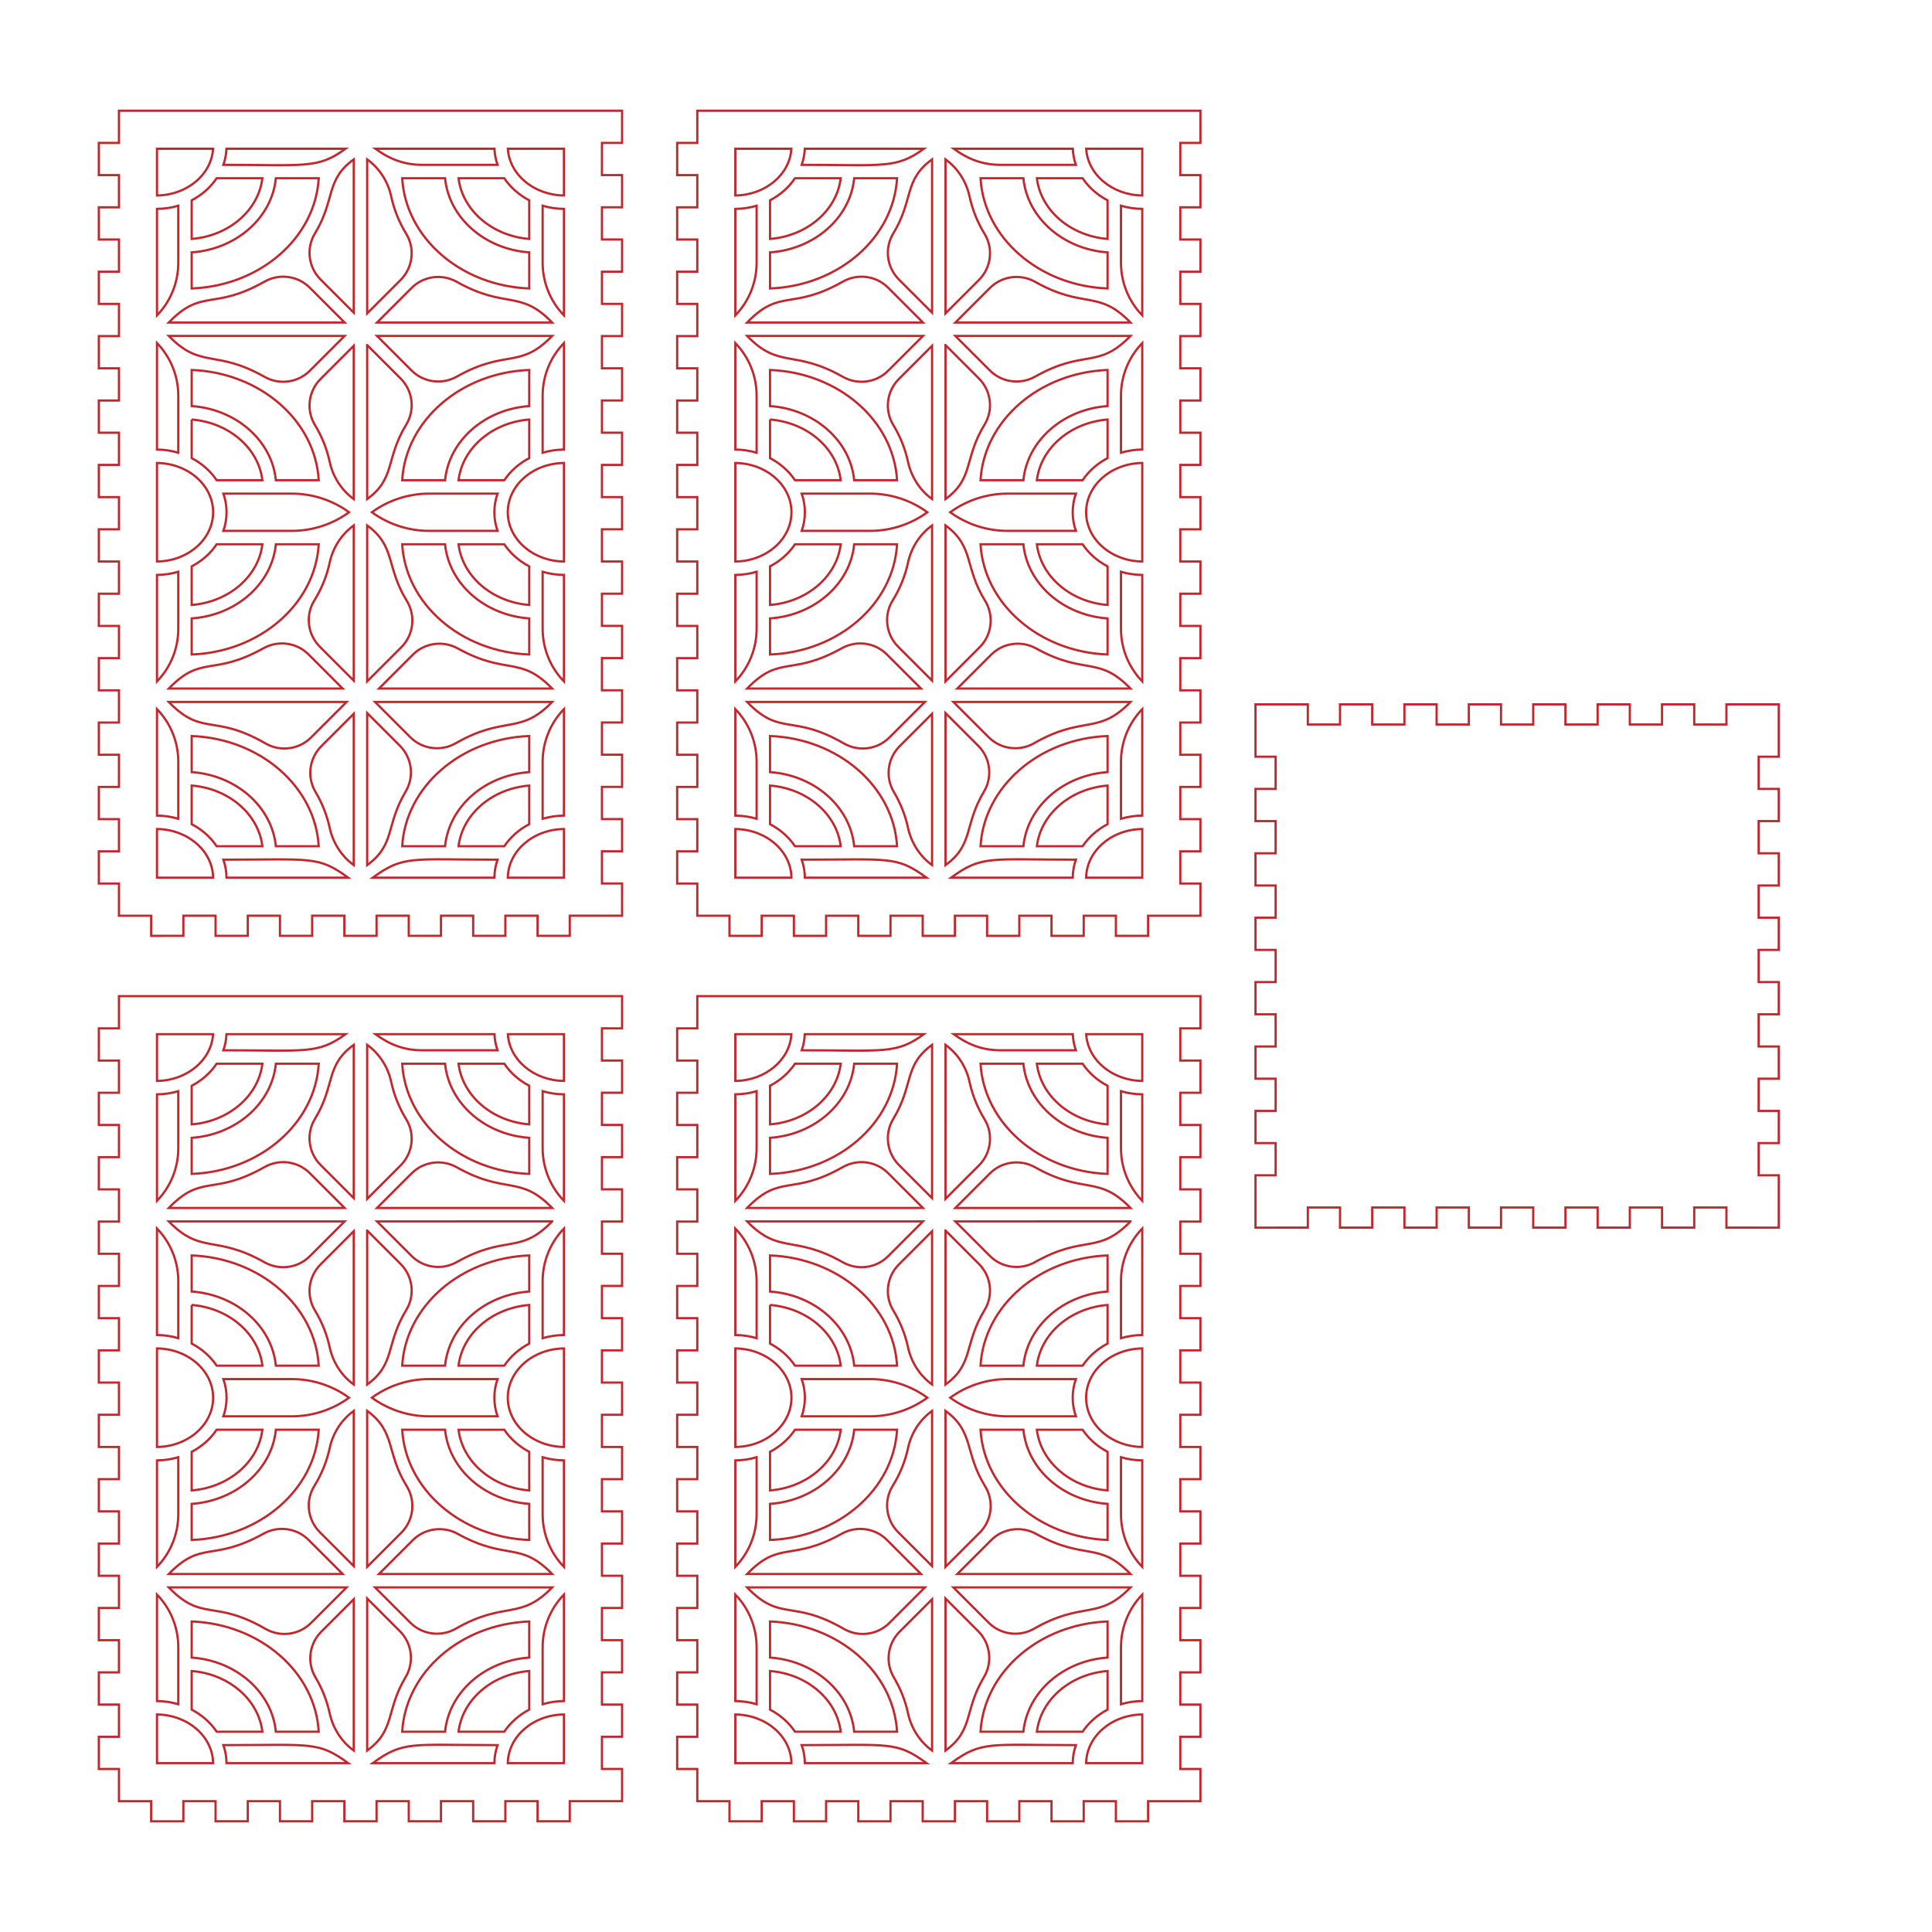
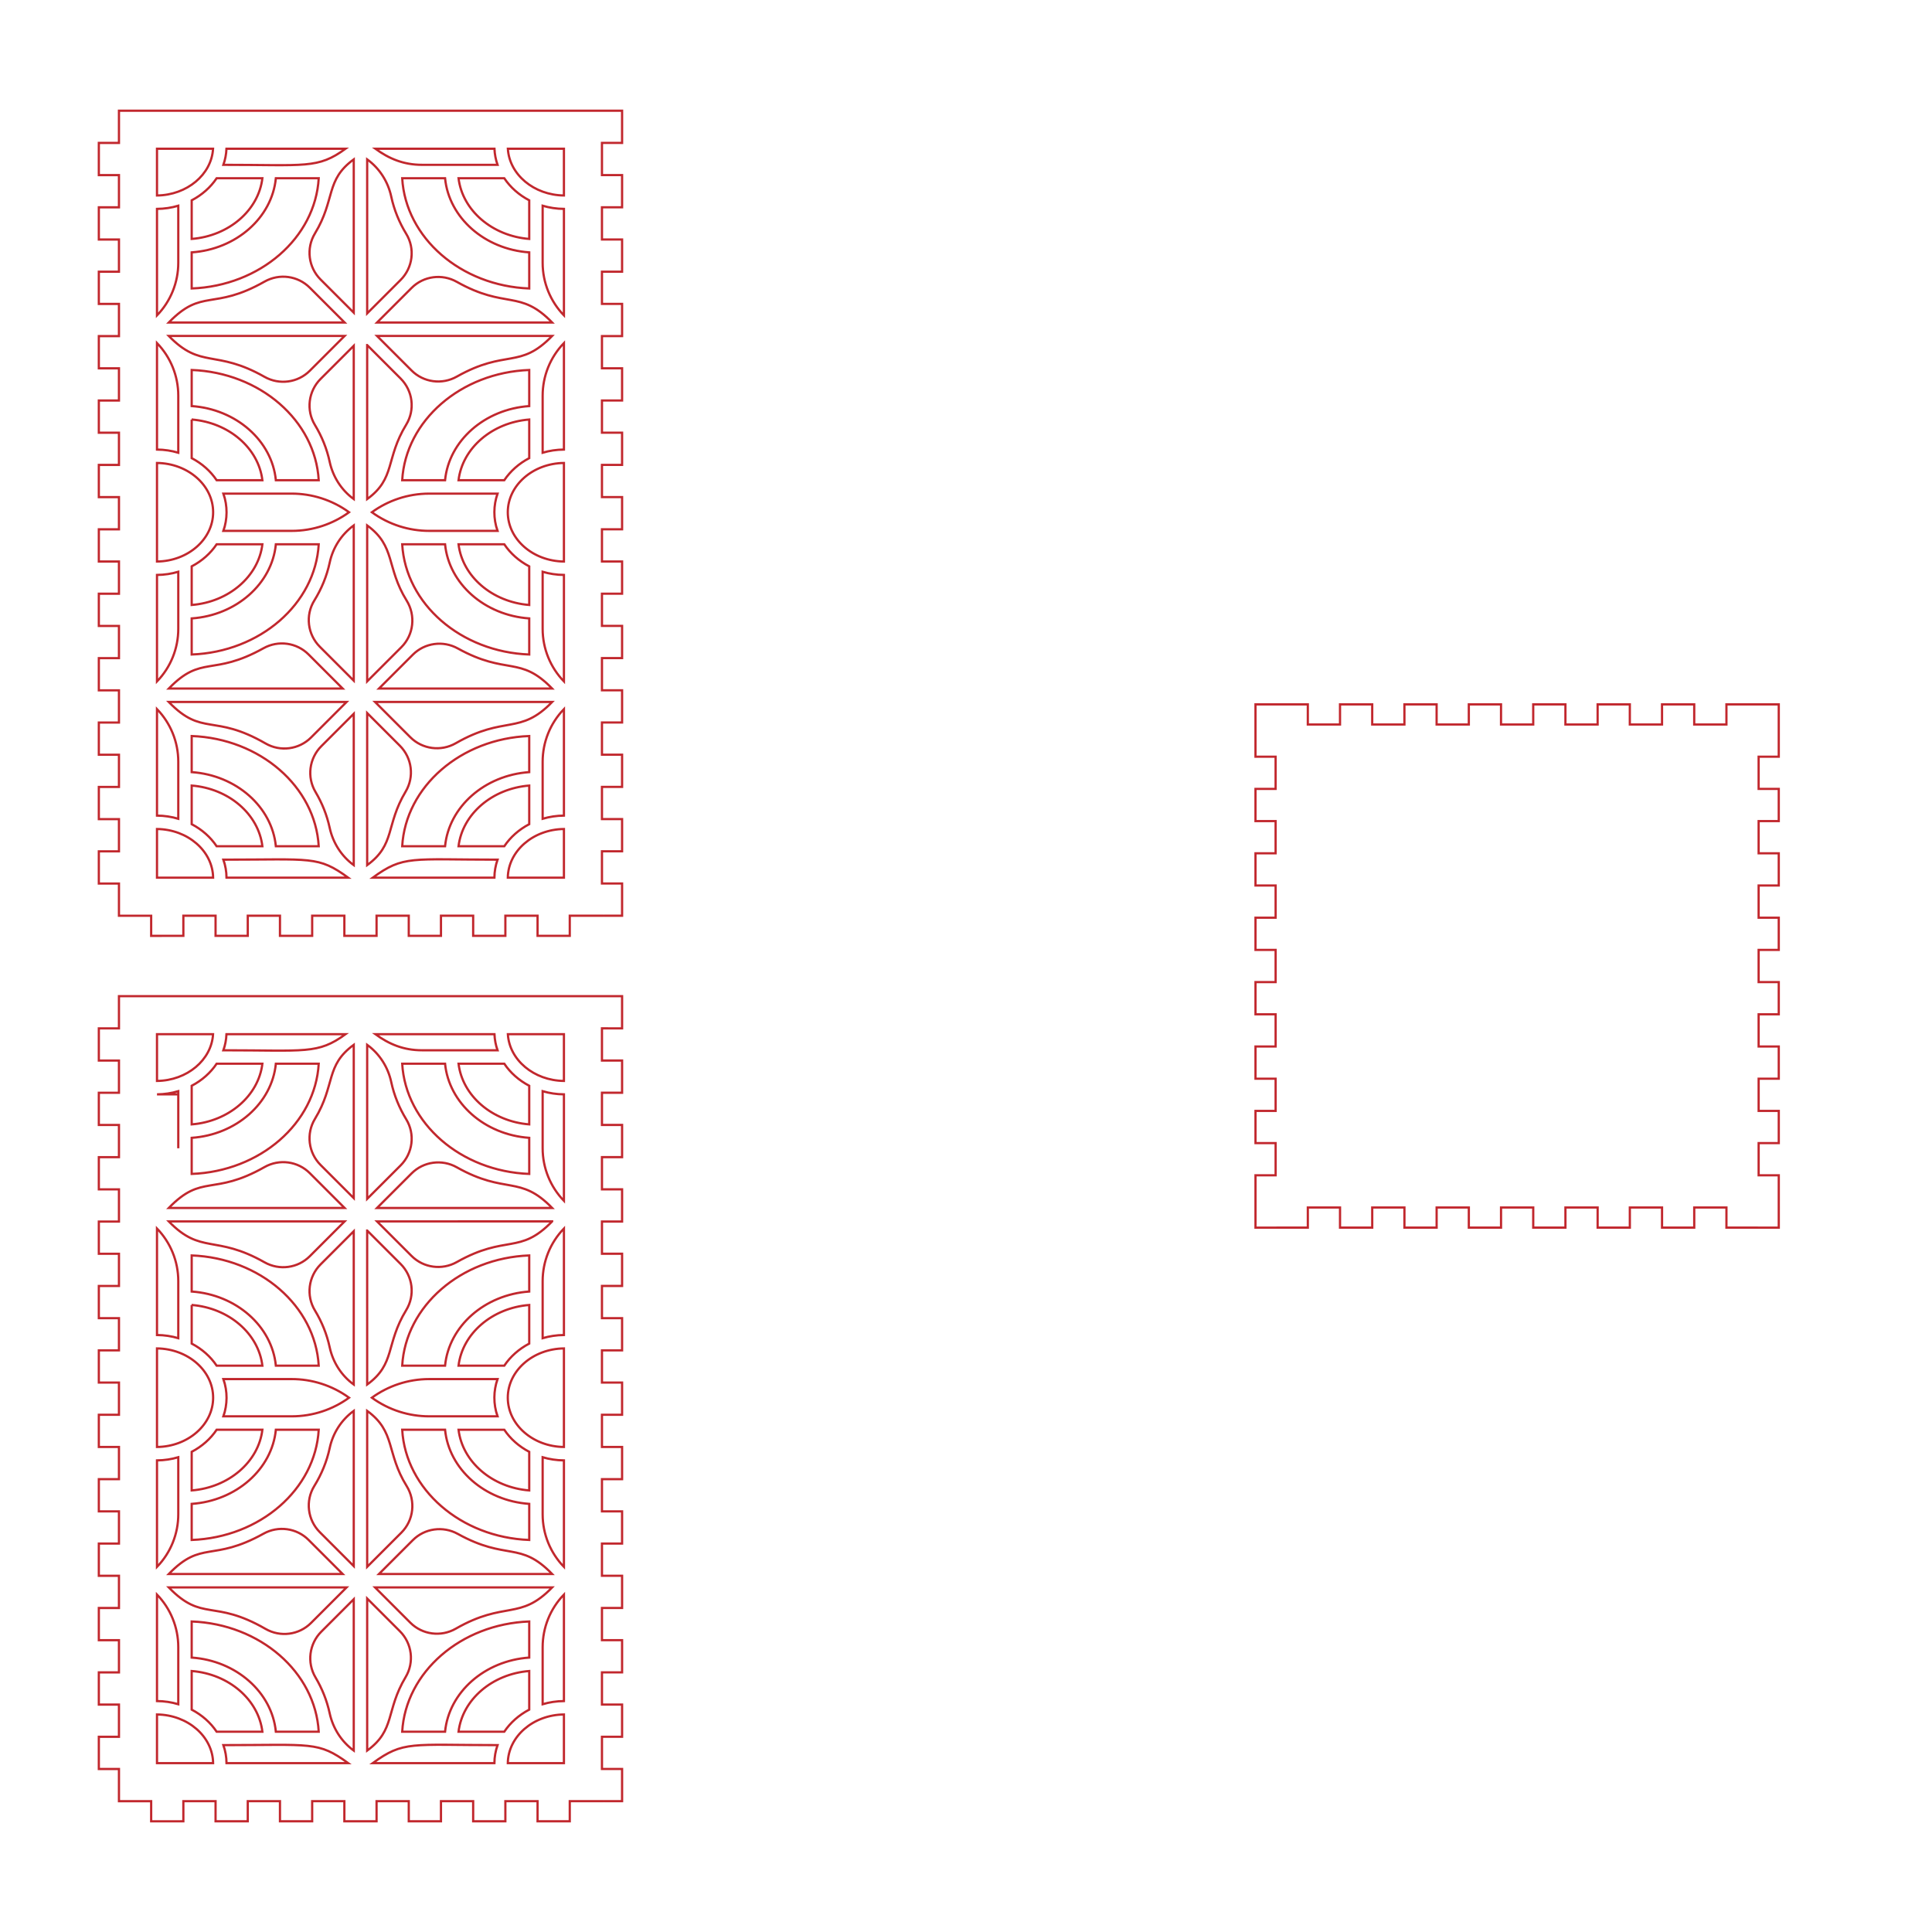
<svg xmlns="http://www.w3.org/2000/svg" version="1.1" id="Слой_1" x="0px" y="0px" viewBox="0 0 864 864" enable-background="new 0 0 864 864" xml:space="preserve">
  <path fill="none" stroke="#C1272D" stroke-miterlimit="10" d="M278.2,63.91v-14.4c-6.652,0-197.839,0-225,0v14.4h-9v14.4h9v14.4h-9  v14.4h9v14.4h-9v14.4h9v14.4h-9v14.4h9v14.4h-9v14.4h9v14.4h-9v14.4h9v14.4h-9v14.4h9v14.4h-9v14.4h9v14.4h-9v14.4h9v14.4h-9v14.4h9  v14.4h-9v14.4h9v14.4h-9v14.4h9v14.4h14.4v9H82v-9h14.4v9h14.4v-9h14.4v9h14.4v-9H154v9h14.4v-9h14.4v9h14.4v-9h14.4v9H226v-9h14.4  v9h14.4v-9c29.077,0,3.016,0,23.4,0v-14.4h-9v-14.4h9v-14.4h-9v-14.4h9v-14.4h-9v-14.4h9v-14.4h-9v-14.4h9v-14.4h-9v-14.4h9v-14.4  h-9v-14.4h9v-14.4h-9v-14.4h9v-14.4h-9v-14.4h9v-14.4h-9v-14.4h9v-14.4h-9v-14.4h9v-14.4h-9v-14.4h9v-14.4h-9v-14.4H278.2z   M252.192,66.518v20.904c-13.438-0.158-24.395-9.373-25.073-20.904H252.192z M203.812,332.381c-6.61,3.787-14.93,2.697-20.316-2.689  l-15.77-15.77h79.209C232.416,328.908,225.902,319.724,203.812,332.381z M236.673,329.154v16.142  c-19.929,1.391-35.896,15.481-37.639,33.153h-19.17C181.417,351.761,206.086,330.324,236.673,329.154z M204.272,126.035  c22.009,12.387,28.164,3.236,42.66,18.199h-78.331l15.453-15.453C189.411,123.425,197.67,122.32,204.272,126.035z M179.864,79.711  h19.17c1.743,17.671,17.71,31.761,37.639,33.152v16.143C206.087,127.836,181.417,106.399,179.864,79.711z M246.926,150.234  c-14.614,15.085-20.411,5.674-42.657,18.195c-6.602,3.716-14.861,2.611-20.218-2.746l-15.45-15.45H246.926z M236.673,165.458V181.6  c-19.929,1.391-35.896,15.481-37.639,33.153h-19.17C181.417,188.064,206.086,166.627,236.673,165.458z M205.061,214.753  c1.739-14.382,15.018-25.812,31.611-27.142v17.269c-4.586,2.4-8.434,5.803-11.158,9.873H205.061z M236.673,253.28v17.269  c-16.593-1.33-29.872-12.76-31.611-27.142h20.453C228.239,247.477,232.086,250.88,236.673,253.28z M191.926,220.753h30.575  c-1.84,5.265-1.935,11.116,0,16.654h-30.575c-8.892,0-17.925-2.733-25.623-8.327C173.496,223.853,182.41,220.753,191.926,220.753z   M199.034,243.407c1.743,17.671,17.71,31.762,37.639,33.153v16.142c-30.586-1.17-55.256-22.606-56.809-49.295H199.034z   M204.726,289.986c22.024,12.172,27.741,3.015,42.196,17.936h-77.447l15.133-15.133  C189.935,287.462,198.133,286.343,204.726,289.986z M242.673,340.624c0-8.647,3.326-17.113,9.52-23.505v47.62  c-3.322,0.032-6.519,0.528-9.52,1.414V340.624z M242.673,281.233v-25.529c3.001,0.887,6.198,1.382,9.52,1.414v47.62  C246.161,298.513,242.673,290.114,242.673,281.233z M227.086,229.08c0-12.055,11.231-21.875,25.106-22.038v44.076  C238.317,250.955,227.086,241.135,227.086,229.08z M242.673,202.456v-25.529c0-8.647,3.326-17.113,9.52-23.505v47.62  C248.871,201.074,245.673,201.569,242.673,202.456z M242.673,117.536V92.008c3.001,0.887,6.198,1.382,9.52,1.414v47.619  C246.162,134.817,242.673,126.418,242.673,117.536z M236.673,89.584v17.268c-16.593-1.33-29.872-12.759-31.611-27.141h20.453  C228.239,83.781,232.086,87.184,236.673,89.584z M221.119,66.518c0.112,2.494,0.584,4.906,1.383,7.193h-33.763  c-8.267,0-14.736-2.732-20.875-7.193H221.119z M164.2,71.272c5.67,4.121,9.362,10.133,10.762,16.645  c1.272,5.915,3.561,11.515,6.699,16.65c4.043,6.614,2.976,15.146-2.505,20.627L164.2,140.151V71.272z M164.2,154.318l14.954,14.954  c5.481,5.481,6.548,14.012,2.505,20.626c-9.344,15.29-4.691,24.013-17.46,33.293V154.318z M164.2,234.969  c12.849,9.338,8.422,18.717,17.647,33.598c4.138,6.676,3.191,15.309-2.363,20.863L164.2,304.713V234.969z M164.2,318.88  l14.625,14.625c5.448,5.448,6.527,13.907,2.57,20.518c-9.004,15.042-4.51,23.646-17.195,32.864V318.88z M118.295,125.942  c6.605-3.742,14.886-2.642,20.254,2.725l15.567,15.567H75.469C90.494,128.725,95.187,139.033,118.295,125.942z M85.727,129.006  v-16.143c19.928-1.391,35.896-15.481,37.639-33.152h19.17C140.983,106.399,116.313,127.836,85.727,129.006z M154.116,150.234  l-15.564,15.564c-5.368,5.368-13.65,6.467-20.255,2.725c-22.022-12.477-28.326-3.323-42.824-18.289H154.116z M99.898,220.753h30.575  c8.892,0,17.925,2.733,25.623,8.327c-7.193,5.227-16.107,8.327-25.623,8.327H99.898C101.738,232.142,101.834,226.291,99.898,220.753  z M123.366,214.753c-1.743-17.672-17.71-31.762-37.639-33.153v-16.142c30.586,1.17,55.256,22.607,56.809,49.295H123.366z   M85.727,187.611c16.593,1.33,29.873,12.76,31.612,27.142H96.886c-2.724-4.07-6.572-7.473-11.158-9.873V187.611z M117.339,243.407  c-1.739,14.382-15.019,25.812-31.611,27.142V253.28c4.586-2.4,8.434-5.803,11.158-9.873H117.339z M123.366,243.407h19.17  c-1.553,26.689-26.222,48.125-56.809,49.295V276.56C105.656,275.169,121.623,261.078,123.366,243.407z M117.84,289.893  c6.596-3.67,14.817-2.556,20.154,2.782l15.247,15.247H75.478C90.308,292.613,94.88,302.668,117.84,289.893z M154.991,313.922  l-15.884,15.884c-5.397,5.397-13.739,6.482-20.352,2.669c-23.342-13.46-28.168-2.943-43.291-18.553H154.991z M85.727,329.154  c30.586,1.17,55.256,22.607,56.809,49.295h-19.17c-1.743-17.672-17.71-31.762-37.639-33.153V329.154z M141.102,354.18  c-3.926-6.609-2.842-15.042,2.594-20.478l14.504-14.504v67.69c-5.511-4.005-9.313-9.971-10.783-16.748  C146.192,364.487,144.039,359.124,141.102,354.18z M143.035,289.231c-5.502-5.502-6.561-14.078-2.465-20.693  c3.234-5.223,5.585-10.931,6.878-16.969c1.398-6.529,5.118-12.505,10.752-16.6v69.427L143.035,289.231z M147.432,206.518  c-1.26-5.844-3.511-11.379-6.595-16.463c-4.011-6.613-2.94-15.118,2.529-20.587l14.833-14.833v68.556  C152.614,219.131,148.862,213.154,147.432,206.518z M143.365,124.998c-5.469-5.469-6.54-13.975-2.529-20.588  c9.267-15.277,4.58-23.847,17.364-33.138v68.561L143.365,124.998z M101.281,66.518h53.255c-12.477,9.067-17.775,7.193-54.638,7.193  C100.697,71.424,101.17,69.012,101.281,66.518z M117.339,79.711c-1.739,14.382-15.019,25.811-31.611,27.141V89.584  c4.586-2.4,8.434-5.803,11.158-9.873H117.339z M70.208,66.518H95.28c-0.678,11.531-11.635,20.746-25.072,20.904V66.518z   M70.208,93.422c3.321-0.033,6.519-0.528,9.519-1.414v25.528c0,8.682-3.35,17.138-9.519,23.505V93.422z M70.208,153.422  c6.029,6.223,9.519,14.622,9.519,23.505v25.529c-3.001-0.886-6.198-1.381-9.519-1.414V153.422z M70.208,207.042  c13.875,0.163,25.106,9.983,25.106,22.038c0,12.055-11.231,21.875-25.106,22.038V207.042z M70.208,257.118  c3.321-0.032,6.519-0.528,9.519-1.414v25.529c0,8.666-3.339,17.126-9.519,23.505V257.118z M70.208,317.119  c6.029,6.223,9.519,14.622,9.519,23.505v25.529c-3.001-0.886-6.198-1.381-9.519-1.414V317.119z M70.208,392.502v-21.764  c13.769,0.162,24.928,9.835,25.098,21.764H70.208z M85.727,368.576v-17.269c16.593,1.33,29.873,12.76,31.612,27.142H96.886  C94.161,374.379,90.314,370.976,85.727,368.576z M101.306,392.502c-0.03-2.8-0.517-5.505-1.408-8.053  c39.634,0,42.285-1.784,55.822,8.053H101.306z M166.68,392.502c13.848-10.064,17.023-8.053,55.821-8.053  c-0.891,2.549-1.377,5.253-1.408,8.053H166.68z M225.514,378.449h-20.453c1.739-14.382,15.018-25.812,31.611-27.142v17.269  C232.086,370.976,228.239,374.379,225.514,378.449z M227.094,392.502c0.169-11.929,11.329-21.603,25.098-21.764v21.764H227.094z" />
-   <path fill="none" stroke="#C1272D" stroke-miterlimit="10" d="M278.2,459.89v-14.4c-6.652,0-197.839,0-225,0v14.4h-9v14.4h9v14.4h-9  v14.4h9v14.4h-9v14.4h9v14.4h-9v14.4h9v14.4h-9v14.4h9v14.4h-9v14.4h9v14.4h-9v14.4h9v14.4h-9v14.4h9v14.4h-9v14.4h9v14.4h-9v14.4h9  v14.4h-9v14.4h9v14.4h-9v14.4h9v14.4h14.4v9H82v-9h14.4v9h14.4v-9h14.4v9h14.4v-9H154v9h14.4v-9h14.4v9h14.4v-9h14.4v9H226v-9h14.4  v9h14.4v-9c29.077,0,3.016,0,23.4,0v-14.4h-9v-14.4h9v-14.4h-9v-14.4h9v-14.4h-9v-14.4h9v-14.4h-9v-14.4h9v-14.4h-9v-14.4h9v-14.4  h-9v-14.4h9v-14.4h-9v-14.4h9v-14.4h-9v-14.4h9v-14.4h-9v-14.4h9v-14.4h-9v-14.4h9v-14.4h-9v-14.4h9v-14.4h-9v-14.4H278.2z   M252.192,462.498v20.904c-13.438-0.158-24.395-9.373-25.073-20.904H252.192z M203.812,728.361  c-6.61,3.787-14.93,2.697-20.316-2.689l-15.77-15.77h79.209C232.416,724.888,225.902,715.704,203.812,728.361z M236.673,725.134  v16.142c-19.929,1.391-35.896,15.481-37.639,33.153h-19.17C181.417,747.741,206.086,726.304,236.673,725.134z M204.272,522.016  c22.009,12.387,28.164,3.236,42.66,18.199h-78.331l15.453-15.453C189.411,519.405,197.67,518.3,204.272,522.016z M179.864,475.691  h19.17c1.743,17.671,17.71,31.761,37.639,33.152v16.143C206.087,523.816,181.417,502.379,179.864,475.691z M246.926,546.214  c-14.614,15.085-20.411,5.674-42.657,18.195c-6.602,3.716-14.861,2.611-20.218-2.746l-15.45-15.45H246.926z M236.673,561.438v16.142  c-19.929,1.391-35.896,15.481-37.639,33.153h-19.17C181.417,584.044,206.086,562.607,236.673,561.438z M205.061,610.733  c1.739-14.382,15.018-25.812,31.611-27.142v17.269c-4.586,2.4-8.434,5.803-11.158,9.873H205.061z M236.673,649.261v17.269  c-16.593-1.33-29.872-12.76-31.611-27.142h20.453C228.239,643.458,232.086,646.86,236.673,649.261z M191.926,616.733h30.575  c-1.84,5.265-1.935,11.116,0,16.654h-30.575c-8.892,0-17.925-2.733-25.623-8.327C173.496,619.833,182.41,616.733,191.926,616.733z   M199.034,639.387c1.743,17.671,17.71,31.762,37.639,33.153v16.142c-30.586-1.17-55.256-22.606-56.809-49.295H199.034z   M204.726,685.966c22.024,12.172,27.741,3.015,42.196,17.936h-77.447l15.133-15.133  C189.935,683.443,198.133,682.323,204.726,685.966z M242.673,736.604c0-8.647,3.326-17.113,9.52-23.505v47.62  c-3.322,0.032-6.519,0.528-9.52,1.414V736.604z M242.673,677.213v-25.529c3.001,0.887,6.198,1.382,9.52,1.414v47.62  C246.161,694.493,242.673,686.094,242.673,677.213z M227.086,625.06c0-12.055,11.231-21.875,25.106-22.038v44.076  C238.317,646.935,227.086,637.115,227.086,625.06z M242.673,598.436v-25.529c0-8.647,3.326-17.113,9.52-23.505v47.62  C248.871,597.055,245.673,597.55,242.673,598.436z M242.673,513.516v-25.528c3.001,0.887,6.198,1.382,9.52,1.414v47.619  C246.162,530.797,242.673,522.398,242.673,513.516z M236.673,485.564v17.268c-16.593-1.33-29.872-12.759-31.611-27.141h20.453  C228.239,479.761,232.086,483.164,236.673,485.564z M221.119,462.498c0.112,2.494,0.584,4.906,1.383,7.193h-33.763  c-8.267,0-14.736-2.732-20.875-7.193H221.119z M164.2,467.253c5.67,4.121,9.362,10.133,10.762,16.645  c1.272,5.915,3.561,11.515,6.699,16.65c4.043,6.614,2.976,15.146-2.505,20.627L164.2,536.131V467.253z M164.2,550.298l14.954,14.954  c5.481,5.481,6.548,14.012,2.505,20.626c-9.344,15.29-4.691,24.013-17.46,33.293V550.298z M164.2,630.949  c12.849,9.338,8.422,18.717,17.647,33.598c4.138,6.676,3.191,15.309-2.363,20.863L164.2,700.693V630.949z M164.2,714.86  l14.625,14.625c5.448,5.448,6.527,13.907,2.57,20.518c-9.004,15.042-4.51,23.646-17.195,32.864V714.86z M118.295,521.922  c6.605-3.742,14.886-2.642,20.254,2.725l15.567,15.567H75.469C90.494,524.705,95.187,535.013,118.295,521.922z M85.727,524.986  v-16.143c19.928-1.391,35.896-15.481,37.639-33.152h19.17C140.983,502.379,116.313,523.816,85.727,524.986z M154.116,546.214  l-15.564,15.564c-5.368,5.368-13.65,6.467-20.255,2.725c-22.022-12.477-28.326-3.323-42.824-18.289H154.116z M99.898,616.733h30.575  c8.892,0,17.925,2.733,25.623,8.327c-7.193,5.227-16.107,8.327-25.623,8.327H99.898C101.738,628.122,101.834,622.272,99.898,616.733  z M123.366,610.733c-1.743-17.672-17.71-31.762-37.639-33.153v-16.142c30.586,1.17,55.256,22.607,56.809,49.295H123.366z   M85.727,583.591c16.593,1.33,29.873,12.76,31.612,27.142H96.886c-2.724-4.07-6.572-7.473-11.158-9.873V583.591z M117.339,639.387  c-1.739,14.382-15.019,25.812-31.611,27.142v-17.269c4.586-2.4,8.434-5.803,11.158-9.873H117.339z M123.366,639.387h19.17  c-1.553,26.689-26.222,48.125-56.809,49.295V672.54C105.656,671.149,121.623,657.059,123.366,639.387z M117.84,685.873  c6.596-3.67,14.817-2.556,20.154,2.782l15.247,15.247H75.478C90.308,688.594,94.88,698.648,117.84,685.873z M154.991,709.902  l-15.884,15.884c-5.397,5.397-13.739,6.482-20.352,2.669c-23.342-13.46-28.168-2.943-43.291-18.553H154.991z M85.727,725.134  c30.586,1.17,55.256,22.607,56.809,49.295h-19.17c-1.743-17.672-17.71-31.762-37.639-33.153V725.134z M141.102,750.16  c-3.926-6.609-2.842-15.042,2.594-20.478l14.504-14.504v67.69c-5.511-4.005-9.313-9.971-10.783-16.748  C146.192,760.468,144.039,755.104,141.102,750.16z M143.035,685.211c-5.502-5.502-6.561-14.078-2.465-20.693  c3.234-5.223,5.585-10.931,6.878-16.969c1.398-6.529,5.118-12.505,10.752-16.6v69.427L143.035,685.211z M147.432,602.499  c-1.26-5.844-3.511-11.379-6.595-16.463c-4.011-6.613-2.94-15.118,2.529-20.587l14.833-14.833v68.556  C152.614,615.112,148.862,609.134,147.432,602.499z M143.365,520.978c-5.469-5.469-6.54-13.975-2.529-20.588  c9.267-15.277,4.58-23.847,17.364-33.138v68.561L143.365,520.978z M101.281,462.498h53.255c-12.477,9.067-17.775,7.193-54.638,7.193  C100.697,467.405,101.17,464.992,101.281,462.498z M117.339,475.691c-1.739,14.382-15.019,25.811-31.611,27.141v-17.268  c4.586-2.4,8.434-5.803,11.158-9.873H117.339z M70.208,462.498H95.28c-0.678,11.531-11.635,20.746-25.072,20.904V462.498z   M70.208,489.402c3.321-0.033,6.519-0.528,9.519-1.414v25.528c0,8.682-3.35,17.138-9.519,23.505V489.402z M70.208,549.403  c6.029,6.223,9.519,14.622,9.519,23.505v25.529c-3.001-0.886-6.198-1.381-9.519-1.414V549.403z M70.208,603.022  c13.875,0.163,25.106,9.983,25.106,22.038c0,12.055-11.231,21.875-25.106,22.038V603.022z M70.208,653.098  c3.321-0.032,6.519-0.528,9.519-1.414v25.529c0,8.666-3.339,17.126-9.519,23.505V653.098z M70.208,713.099  c6.029,6.223,9.519,14.622,9.519,23.505v25.529c-3.001-0.886-6.198-1.381-9.519-1.414V713.099z M70.208,788.482v-21.764  c13.769,0.162,24.928,9.835,25.098,21.764H70.208z M85.727,764.556v-17.269c16.593,1.33,29.873,12.76,31.612,27.142H96.886  C94.161,770.359,90.314,766.956,85.727,764.556z M101.306,788.482c-0.03-2.8-0.517-5.505-1.408-8.053  c39.634,0,42.285-1.784,55.822,8.053H101.306z M166.68,788.482c13.848-10.064,17.023-8.053,55.821-8.053  c-0.891,2.549-1.377,5.253-1.408,8.053H166.68z M225.514,774.429h-20.453c1.739-14.382,15.018-25.812,31.611-27.142v17.269  C232.086,766.956,228.239,770.359,225.514,774.429z M227.094,788.482c0.169-11.929,11.329-21.603,25.098-21.764v21.764H227.094z" />
-   <path fill="none" stroke="#C1272D" stroke-miterlimit="10" d="M536.833,63.91v-14.4c-6.652,0-197.839,0-225,0v14.4h-9v14.4h9v14.4  h-9v14.4h9v14.4h-9v14.4h9v14.4h-9v14.4h9v14.4h-9v14.4h9v14.4h-9v14.4h9v14.4h-9v14.4h9v14.4h-9v14.4h9v14.4h-9v14.4h9v14.4h-9  v14.4h9v14.4h-9v14.4h9v14.4h-9v14.4h9v14.4h14.4v9h14.4v-9h14.4v9h14.4v-9h14.4v9h14.4v-9h14.4v9h14.4v-9h14.4v9h14.4v-9h14.4v9  h14.4v-9h14.4v9h14.4v-9c29.077,0,3.016,0,23.4,0v-14.4h-9v-14.4h9v-14.4h-9v-14.4h9v-14.4h-9v-14.4h9v-14.4h-9v-14.4h9v-14.4h-9  v-14.4h9v-14.4h-9v-14.4h9v-14.4h-9v-14.4h9v-14.4h-9v-14.4h9v-14.4h-9v-14.4h9v-14.4h-9v-14.4h9v-14.4h-9v-14.4h9v-14.4h-9v-14.4  H536.833z M510.826,66.518v20.904c-13.438-0.158-24.395-9.373-25.073-20.904H510.826z M462.445,332.381  c-6.61,3.787-14.93,2.697-20.316-2.689l-15.77-15.77h79.209C491.05,328.908,484.535,319.724,462.445,332.381z M495.306,329.154  v16.142c-19.929,1.391-35.896,15.481-37.639,33.153h-19.17C440.05,351.761,464.72,330.324,495.306,329.154z M462.905,126.035  c22.009,12.387,28.164,3.236,42.66,18.199h-78.331l15.453-15.453C448.044,123.425,456.303,122.32,462.905,126.035z M438.497,79.711  h19.17c1.743,17.671,17.71,31.761,37.639,33.152v16.143C464.72,127.836,440.051,106.399,438.497,79.711z M505.559,150.234  c-14.614,15.085-20.411,5.674-42.657,18.195c-6.602,3.716-14.861,2.611-20.218-2.746l-15.45-15.45H505.559z M495.306,165.458V181.6  c-19.929,1.391-35.896,15.481-37.639,33.153h-19.17C440.05,188.064,464.72,166.627,495.306,165.458z M463.694,214.753  c1.739-14.382,15.018-25.812,31.611-27.142v17.269c-4.586,2.4-8.434,5.803-11.158,9.873H463.694z M495.306,253.28v17.269  c-16.593-1.33-29.872-12.76-31.611-27.142h20.453C486.872,247.477,490.72,250.88,495.306,253.28z M450.56,220.753h30.575  c-1.84,5.265-1.935,11.116,0,16.654H450.56c-8.892,0-17.925-2.733-25.623-8.327C432.129,223.853,441.044,220.753,450.56,220.753z   M457.667,243.407c1.743,17.671,17.71,31.762,37.639,33.153v16.142c-30.586-1.17-55.256-22.606-56.809-49.295H457.667z   M463.359,289.986c22.024,12.172,27.741,3.015,42.196,17.936h-77.447l15.133-15.133  C448.569,287.462,456.766,286.343,463.359,289.986z M501.306,340.624c0-8.647,3.326-17.113,9.52-23.505v47.62  c-3.322,0.032-6.519,0.528-9.52,1.414V340.624z M501.306,281.233v-25.529c3.001,0.887,6.198,1.382,9.52,1.414v47.62  C504.795,298.513,501.306,290.114,501.306,281.233z M485.72,229.08c0-12.055,11.231-21.875,25.106-22.038v44.076  C496.95,250.955,485.72,241.135,485.72,229.08z M501.306,202.456v-25.529c0-8.647,3.326-17.113,9.52-23.505v47.62  C507.504,201.074,504.307,201.569,501.306,202.456z M501.306,117.536V92.008c3.001,0.887,6.198,1.382,9.52,1.414v47.619  C504.795,134.817,501.306,126.418,501.306,117.536z M495.306,89.584v17.268c-16.593-1.33-29.872-12.759-31.611-27.141h20.453  C486.872,83.781,490.72,87.184,495.306,89.584z M479.752,66.518c0.112,2.494,0.584,4.906,1.383,7.193h-33.763  c-8.267,0-14.736-2.732-20.875-7.193H479.752z M422.833,71.272c5.67,4.121,9.362,10.133,10.762,16.645  c1.272,5.915,3.561,11.515,6.699,16.65c4.043,6.614,2.976,15.146-2.505,20.627l-14.956,14.956V71.272z M422.833,154.318  l14.954,14.954c5.481,5.481,6.548,14.012,2.505,20.626c-9.344,15.29-4.691,24.013-17.46,33.293V154.318z M422.833,234.969  c12.849,9.338,8.422,18.717,17.647,33.598c4.138,6.676,3.191,15.309-2.363,20.863l-15.284,15.284V234.969z M422.833,318.88  l14.625,14.625c5.448,5.448,6.527,13.907,2.57,20.518c-9.004,15.042-4.51,23.646-17.195,32.864V318.88z M376.929,125.942  c6.605-3.742,14.886-2.642,20.254,2.725l15.567,15.567h-78.648C349.128,128.725,353.821,139.033,376.929,125.942z M344.361,129.006  v-16.143c19.928-1.391,35.896-15.481,37.639-33.152h19.17C399.616,106.399,374.947,127.836,344.361,129.006z M412.75,150.234  l-15.564,15.564c-5.368,5.368-13.65,6.467-20.255,2.725c-22.022-12.477-28.326-3.323-42.824-18.289H412.75z M358.532,220.753h30.575  c8.892,0,17.925,2.733,25.623,8.327c-7.193,5.227-16.107,8.327-25.623,8.327h-30.575  C360.371,232.142,360.467,226.291,358.532,220.753z M382,214.753c-1.743-17.672-17.71-31.762-37.639-33.153v-16.142  c30.586,1.17,55.256,22.607,56.809,49.295H382z M344.361,187.611c16.593,1.33,29.873,12.76,31.612,27.142h-20.453  c-2.724-4.07-6.572-7.473-11.158-9.873V187.611z M375.972,243.407c-1.739,14.382-15.019,25.812-31.611,27.142V253.28  c4.586-2.4,8.434-5.803,11.158-9.873H375.972z M382,243.407h19.17c-1.553,26.689-26.222,48.125-56.809,49.295V276.56  C364.289,275.169,380.256,261.078,382,243.407z M376.474,289.893c6.596-3.67,14.817-2.556,20.154,2.782l15.247,15.247h-77.764  C348.941,292.613,353.513,302.668,376.474,289.893z M413.625,313.922l-15.884,15.884c-5.397,5.397-13.739,6.482-20.352,2.669  c-23.342-13.46-28.168-2.943-43.291-18.553H413.625z M344.361,329.154c30.586,1.17,55.256,22.607,56.809,49.295H382  c-1.743-17.672-17.71-31.762-37.639-33.153V329.154z M399.735,354.18c-3.926-6.609-2.842-15.042,2.594-20.478l14.504-14.504v67.69  c-5.511-4.005-9.313-9.971-10.783-16.748C404.825,364.487,402.672,359.124,399.735,354.18z M401.668,289.231  c-5.502-5.502-6.561-14.078-2.465-20.693c3.234-5.223,5.585-10.931,6.878-16.969c1.398-6.529,5.118-12.505,10.752-16.6v69.427  L401.668,289.231z M406.066,206.518c-1.26-5.844-3.511-11.379-6.595-16.463c-4.011-6.613-2.94-15.118,2.529-20.587l14.833-14.833  v68.556C411.247,219.131,407.496,213.154,406.066,206.518z M401.998,124.998c-5.469-5.469-6.54-13.975-2.529-20.588  c9.267-15.277,4.58-23.847,17.364-33.138v68.561L401.998,124.998z M359.915,66.518h53.255c-12.477,9.067-17.775,7.193-54.638,7.193  C359.331,71.424,359.803,69.012,359.915,66.518z M375.972,79.711c-1.739,14.382-15.019,25.811-31.611,27.141V89.584  c4.586-2.4,8.434-5.803,11.158-9.873H375.972z M328.841,66.518h25.072c-0.678,11.531-11.635,20.746-25.072,20.904V66.518z   M328.841,93.422c3.321-0.033,6.519-0.528,9.519-1.414v25.528c0,8.682-3.35,17.138-9.519,23.505V93.422z M328.841,153.422  c6.029,6.223,9.519,14.622,9.519,23.505v25.529c-3.001-0.886-6.198-1.381-9.519-1.414V153.422z M328.841,207.042  c13.875,0.163,25.106,9.983,25.106,22.038c0,12.055-11.231,21.875-25.106,22.038V207.042z M328.841,257.118  c3.321-0.032,6.519-0.528,9.519-1.414v25.529c0,8.666-3.339,17.126-9.519,23.505V257.118z M328.841,317.119  c6.029,6.223,9.519,14.622,9.519,23.505v25.529c-3.001-0.886-6.198-1.381-9.519-1.414V317.119z M328.841,392.502v-21.764  c13.769,0.162,24.928,9.835,25.098,21.764H328.841z M344.361,368.576v-17.269c16.593,1.33,29.873,12.76,31.612,27.142h-20.453  C352.795,374.379,348.947,370.976,344.361,368.576z M359.939,392.502c-0.03-2.8-0.517-5.505-1.408-8.053  c39.634,0,42.285-1.784,55.822,8.053H359.939z M425.314,392.502c13.848-10.064,17.023-8.053,55.821-8.053  c-0.891,2.549-1.377,5.253-1.408,8.053H425.314z M484.148,378.449h-20.453c1.739-14.382,15.018-25.812,31.611-27.142v17.269  C490.72,370.976,486.872,374.379,484.148,378.449z M485.728,392.502c0.169-11.929,11.329-21.603,25.098-21.764v21.764H485.728z" />
-   <path fill="none" stroke="#C1272D" stroke-miterlimit="10" d="M536.833,459.89v-14.4c-6.652,0-197.839,0-225,0v14.4h-9v14.4h9v14.4  h-9v14.4h9v14.4h-9v14.4h9v14.4h-9v14.4h9v14.4h-9v14.4h9v14.4h-9v14.4h9v14.4h-9v14.4h9v14.4h-9v14.4h9v14.4h-9v14.4h9v14.4h-9  v14.4h9v14.4h-9v14.4h9v14.4h-9v14.4h9v14.4h14.4v9h14.4v-9h14.4v9h14.4v-9h14.4v9h14.4v-9h14.4v9h14.4v-9h14.4v9h14.4v-9h14.4v9  h14.4v-9h14.4v9h14.4v-9c29.077,0,3.016,0,23.4,0v-14.4h-9v-14.4h9v-14.4h-9v-14.4h9v-14.4h-9v-14.4h9v-14.4h-9v-14.4h9v-14.4h-9  v-14.4h9v-14.4h-9v-14.4h9v-14.4h-9v-14.4h9v-14.4h-9v-14.4h9v-14.4h-9v-14.4h9v-14.4h-9v-14.4h9v-14.4h-9v-14.4h9v-14.4h-9v-14.4  H536.833z M510.826,462.498v20.904c-13.438-0.158-24.395-9.373-25.073-20.904H510.826z M462.445,728.361  c-6.61,3.787-14.93,2.697-20.316-2.689l-15.77-15.77h79.209C491.05,724.888,484.535,715.704,462.445,728.361z M495.306,725.134  v16.142c-19.929,1.391-35.896,15.481-37.639,33.153h-19.17C440.05,747.741,464.72,726.304,495.306,725.134z M462.905,522.016  c22.009,12.387,28.164,3.236,42.66,18.199h-78.331l15.453-15.453C448.044,519.405,456.303,518.3,462.905,522.016z M438.497,475.691  h19.17c1.743,17.671,17.71,31.761,37.639,33.152v16.143C464.72,523.816,440.051,502.379,438.497,475.691z M505.559,546.214  c-14.614,15.085-20.411,5.674-42.657,18.195c-6.602,3.716-14.861,2.611-20.218-2.746l-15.45-15.45H505.559z M495.306,561.438v16.142  c-19.929,1.391-35.896,15.481-37.639,33.153h-19.17C440.05,584.044,464.72,562.607,495.306,561.438z M463.694,610.733  c1.739-14.382,15.018-25.812,31.611-27.142v17.269c-4.586,2.4-8.434,5.803-11.158,9.873H463.694z M495.306,649.261v17.269  c-16.593-1.33-29.872-12.76-31.611-27.142h20.453C486.872,643.458,490.72,646.86,495.306,649.261z M450.56,616.733h30.575  c-1.84,5.265-1.935,11.116,0,16.654H450.56c-8.892,0-17.925-2.733-25.623-8.327C432.129,619.833,441.044,616.733,450.56,616.733z   M457.667,639.387c1.743,17.671,17.71,31.762,37.639,33.153v16.142c-30.586-1.17-55.256-22.606-56.809-49.295H457.667z   M463.359,685.966c22.024,12.172,27.741,3.015,42.196,17.936h-77.447l15.133-15.133  C448.569,683.443,456.766,682.323,463.359,685.966z M501.306,736.604c0-8.647,3.326-17.113,9.52-23.505v47.62  c-3.322,0.032-6.519,0.528-9.52,1.414V736.604z M501.306,677.213v-25.529c3.001,0.887,6.198,1.382,9.52,1.414v47.62  C504.795,694.493,501.306,686.094,501.306,677.213z M485.72,625.06c0-12.055,11.231-21.875,25.106-22.038v44.076  C496.95,646.935,485.72,637.115,485.72,625.06z M501.306,598.436v-25.529c0-8.647,3.326-17.113,9.52-23.505v47.62  C507.504,597.055,504.307,597.55,501.306,598.436z M501.306,513.516v-25.528c3.001,0.887,6.198,1.382,9.52,1.414v47.619  C504.795,530.797,501.306,522.398,501.306,513.516z M495.306,485.564v17.268c-16.593-1.33-29.872-12.759-31.611-27.141h20.453  C486.872,479.761,490.72,483.164,495.306,485.564z M479.752,462.498c0.112,2.494,0.584,4.906,1.383,7.193h-33.763  c-8.267,0-14.736-2.732-20.875-7.193H479.752z M422.833,467.253c5.67,4.121,9.362,10.133,10.762,16.645  c1.272,5.915,3.561,11.515,6.699,16.65c4.043,6.614,2.976,15.146-2.505,20.627l-14.956,14.956V467.253z M422.833,550.298  l14.954,14.954c5.481,5.481,6.548,14.012,2.505,20.626c-9.344,15.29-4.691,24.013-17.46,33.293V550.298z M422.833,630.949  c12.849,9.338,8.422,18.717,17.647,33.598c4.138,6.676,3.191,15.309-2.363,20.863l-15.284,15.284V630.949z M422.833,714.86  l14.625,14.625c5.448,5.448,6.527,13.907,2.57,20.518c-9.004,15.042-4.51,23.646-17.195,32.864V714.86z M376.929,521.922  c6.605-3.742,14.886-2.642,20.254,2.725l15.567,15.567h-78.648C349.128,524.705,353.821,535.013,376.929,521.922z M344.361,524.986  v-16.143c19.928-1.391,35.896-15.481,37.639-33.152h19.17C399.616,502.379,374.947,523.816,344.361,524.986z M412.75,546.214  l-15.564,15.564c-5.368,5.368-13.65,6.467-20.255,2.725c-22.022-12.477-28.326-3.323-42.824-18.289H412.75z M358.532,616.733h30.575  c8.892,0,17.925,2.733,25.623,8.327c-7.193,5.227-16.107,8.327-25.623,8.327h-30.575  C360.371,628.122,360.467,622.272,358.532,616.733z M382,610.733c-1.743-17.672-17.71-31.762-37.639-33.153v-16.142  c30.586,1.17,55.256,22.607,56.809,49.295H382z M344.361,583.591c16.593,1.33,29.873,12.76,31.612,27.142h-20.453  c-2.724-4.07-6.572-7.473-11.158-9.873V583.591z M375.972,639.387c-1.739,14.382-15.019,25.812-31.611,27.142v-17.269  c4.586-2.4,8.434-5.803,11.158-9.873H375.972z M382,639.387h19.17c-1.553,26.689-26.222,48.125-56.809,49.295V672.54  C364.289,671.149,380.256,657.059,382,639.387z M376.474,685.873c6.596-3.67,14.817-2.556,20.154,2.782l15.247,15.247h-77.764  C348.941,688.594,353.513,698.648,376.474,685.873z M413.625,709.902l-15.884,15.884c-5.397,5.397-13.739,6.482-20.352,2.669  c-23.342-13.46-28.168-2.943-43.291-18.553H413.625z M344.361,725.134c30.586,1.17,55.256,22.607,56.809,49.295H382  c-1.743-17.672-17.71-31.762-37.639-33.153V725.134z M399.735,750.16c-3.926-6.609-2.842-15.042,2.594-20.478l14.504-14.504v67.69  c-5.511-4.005-9.313-9.971-10.783-16.748C404.825,760.468,402.672,755.104,399.735,750.16z M401.668,685.211  c-5.502-5.502-6.561-14.078-2.465-20.693c3.234-5.223,5.585-10.931,6.878-16.969c1.398-6.529,5.118-12.505,10.752-16.6v69.427  L401.668,685.211z M406.066,602.499c-1.26-5.844-3.511-11.379-6.595-16.463c-4.011-6.613-2.94-15.118,2.529-20.587l14.833-14.833  v68.556C411.247,615.112,407.496,609.134,406.066,602.499z M401.998,520.978c-5.469-5.469-6.54-13.975-2.529-20.588  c9.267-15.277,4.58-23.847,17.364-33.138v68.561L401.998,520.978z M359.915,462.498h53.255c-12.477,9.067-17.775,7.193-54.638,7.193  C359.331,467.405,359.803,464.992,359.915,462.498z M375.972,475.691c-1.739,14.382-15.019,25.811-31.611,27.141v-17.268  c4.586-2.4,8.434-5.803,11.158-9.873H375.972z M328.841,462.498h25.072c-0.678,11.531-11.635,20.746-25.072,20.904V462.498z   M328.841,489.402c3.321-0.033,6.519-0.528,9.519-1.414v25.528c0,8.682-3.35,17.138-9.519,23.505V489.402z M328.841,549.403  c6.029,6.223,9.519,14.622,9.519,23.505v25.529c-3.001-0.886-6.198-1.381-9.519-1.414V549.403z M328.841,603.022  c13.875,0.163,25.106,9.983,25.106,22.038c0,12.055-11.231,21.875-25.106,22.038V603.022z M328.841,653.098  c3.321-0.032,6.519-0.528,9.519-1.414v25.529c0,8.666-3.339,17.126-9.519,23.505V653.098z M328.841,713.099  c6.029,6.223,9.519,14.622,9.519,23.505v25.529c-3.001-0.886-6.198-1.381-9.519-1.414V713.099z M328.841,788.482v-21.764  c13.769,0.162,24.928,9.835,25.098,21.764H328.841z M344.361,764.556v-17.269c16.593,1.33,29.873,12.76,31.612,27.142h-20.453  C352.795,770.359,348.947,766.956,344.361,764.556z M359.939,788.482c-0.03-2.8-0.517-5.505-1.408-8.053  c39.634,0,42.285-1.784,55.822,8.053H359.939z M425.314,788.482c13.848-10.064,17.023-8.053,55.821-8.053  c-0.891,2.549-1.377,5.253-1.408,8.053H425.314z M484.148,774.429h-20.453c1.739-14.382,15.018-25.812,31.611-27.142v17.269  C490.72,766.956,486.872,770.359,484.148,774.429z M485.728,788.482c0.169-11.929,11.329-21.603,25.098-21.764v21.764H485.728z" />
+   <path fill="none" stroke="#C1272D" stroke-miterlimit="10" d="M278.2,459.89v-14.4c-6.652,0-197.839,0-225,0v14.4h-9v14.4h9v14.4h-9  v14.4h9v14.4h-9v14.4h9v14.4h-9v14.4h9v14.4h-9v14.4h9v14.4h-9v14.4h9v14.4h-9v14.4h9v14.4h-9v14.4h9v14.4h-9v14.4h9v14.4h-9v14.4h9  v14.4h-9v14.4h9v14.4h-9v14.4h9v14.4h14.4v9H82v-9h14.4v9h14.4v-9h14.4v9h14.4v-9H154v9h14.4v-9h14.4v9h14.4v-9h14.4v9H226v-9h14.4  v9h14.4v-9c29.077,0,3.016,0,23.4,0v-14.4h-9v-14.4h9v-14.4h-9v-14.4h9v-14.4h-9v-14.4h9v-14.4h-9v-14.4h9v-14.4h-9v-14.4h9v-14.4  h-9v-14.4h9v-14.4h-9v-14.4h9v-14.4h-9v-14.4h9v-14.4h-9v-14.4h9v-14.4h-9v-14.4h9v-14.4h-9v-14.4h9v-14.4h-9v-14.4H278.2z   M252.192,462.498v20.904c-13.438-0.158-24.395-9.373-25.073-20.904H252.192z M203.812,728.361  c-6.61,3.787-14.93,2.697-20.316-2.689l-15.77-15.77h79.209C232.416,724.888,225.902,715.704,203.812,728.361z M236.673,725.134  v16.142c-19.929,1.391-35.896,15.481-37.639,33.153h-19.17C181.417,747.741,206.086,726.304,236.673,725.134z M204.272,522.016  c22.009,12.387,28.164,3.236,42.66,18.199h-78.331l15.453-15.453C189.411,519.405,197.67,518.3,204.272,522.016z M179.864,475.691  h19.17c1.743,17.671,17.71,31.761,37.639,33.152v16.143C206.087,523.816,181.417,502.379,179.864,475.691z M246.926,546.214  c-14.614,15.085-20.411,5.674-42.657,18.195c-6.602,3.716-14.861,2.611-20.218-2.746l-15.45-15.45H246.926z M236.673,561.438v16.142  c-19.929,1.391-35.896,15.481-37.639,33.153h-19.17C181.417,584.044,206.086,562.607,236.673,561.438z M205.061,610.733  c1.739-14.382,15.018-25.812,31.611-27.142v17.269c-4.586,2.4-8.434,5.803-11.158,9.873H205.061z M236.673,649.261v17.269  c-16.593-1.33-29.872-12.76-31.611-27.142h20.453C228.239,643.458,232.086,646.86,236.673,649.261z M191.926,616.733h30.575  c-1.84,5.265-1.935,11.116,0,16.654h-30.575c-8.892,0-17.925-2.733-25.623-8.327C173.496,619.833,182.41,616.733,191.926,616.733z   M199.034,639.387c1.743,17.671,17.71,31.762,37.639,33.153v16.142c-30.586-1.17-55.256-22.606-56.809-49.295H199.034z   M204.726,685.966c22.024,12.172,27.741,3.015,42.196,17.936h-77.447l15.133-15.133  C189.935,683.443,198.133,682.323,204.726,685.966z M242.673,736.604c0-8.647,3.326-17.113,9.52-23.505v47.62  c-3.322,0.032-6.519,0.528-9.52,1.414V736.604z M242.673,677.213v-25.529c3.001,0.887,6.198,1.382,9.52,1.414v47.62  C246.161,694.493,242.673,686.094,242.673,677.213z M227.086,625.06c0-12.055,11.231-21.875,25.106-22.038v44.076  C238.317,646.935,227.086,637.115,227.086,625.06z M242.673,598.436v-25.529c0-8.647,3.326-17.113,9.52-23.505v47.62  C248.871,597.055,245.673,597.55,242.673,598.436z M242.673,513.516v-25.528c3.001,0.887,6.198,1.382,9.52,1.414v47.619  C246.162,530.797,242.673,522.398,242.673,513.516z M236.673,485.564v17.268c-16.593-1.33-29.872-12.759-31.611-27.141h20.453  C228.239,479.761,232.086,483.164,236.673,485.564z M221.119,462.498c0.112,2.494,0.584,4.906,1.383,7.193h-33.763  c-8.267,0-14.736-2.732-20.875-7.193H221.119z M164.2,467.253c5.67,4.121,9.362,10.133,10.762,16.645  c1.272,5.915,3.561,11.515,6.699,16.65c4.043,6.614,2.976,15.146-2.505,20.627L164.2,536.131V467.253z M164.2,550.298l14.954,14.954  c5.481,5.481,6.548,14.012,2.505,20.626c-9.344,15.29-4.691,24.013-17.46,33.293V550.298z M164.2,630.949  c12.849,9.338,8.422,18.717,17.647,33.598c4.138,6.676,3.191,15.309-2.363,20.863L164.2,700.693V630.949z M164.2,714.86  l14.625,14.625c5.448,5.448,6.527,13.907,2.57,20.518c-9.004,15.042-4.51,23.646-17.195,32.864V714.86z M118.295,521.922  c6.605-3.742,14.886-2.642,20.254,2.725l15.567,15.567H75.469C90.494,524.705,95.187,535.013,118.295,521.922z M85.727,524.986  v-16.143c19.928-1.391,35.896-15.481,37.639-33.152h19.17C140.983,502.379,116.313,523.816,85.727,524.986z M154.116,546.214  l-15.564,15.564c-5.368,5.368-13.65,6.467-20.255,2.725c-22.022-12.477-28.326-3.323-42.824-18.289H154.116z M99.898,616.733h30.575  c8.892,0,17.925,2.733,25.623,8.327c-7.193,5.227-16.107,8.327-25.623,8.327H99.898C101.738,628.122,101.834,622.272,99.898,616.733  z M123.366,610.733c-1.743-17.672-17.71-31.762-37.639-33.153v-16.142c30.586,1.17,55.256,22.607,56.809,49.295H123.366z   M85.727,583.591c16.593,1.33,29.873,12.76,31.612,27.142H96.886c-2.724-4.07-6.572-7.473-11.158-9.873V583.591z M117.339,639.387  c-1.739,14.382-15.019,25.812-31.611,27.142v-17.269c4.586-2.4,8.434-5.803,11.158-9.873H117.339z M123.366,639.387h19.17  c-1.553,26.689-26.222,48.125-56.809,49.295V672.54C105.656,671.149,121.623,657.059,123.366,639.387z M117.84,685.873  c6.596-3.67,14.817-2.556,20.154,2.782l15.247,15.247H75.478C90.308,688.594,94.88,698.648,117.84,685.873z M154.991,709.902  l-15.884,15.884c-5.397,5.397-13.739,6.482-20.352,2.669c-23.342-13.46-28.168-2.943-43.291-18.553H154.991z M85.727,725.134  c30.586,1.17,55.256,22.607,56.809,49.295h-19.17c-1.743-17.672-17.71-31.762-37.639-33.153V725.134z M141.102,750.16  c-3.926-6.609-2.842-15.042,2.594-20.478l14.504-14.504v67.69c-5.511-4.005-9.313-9.971-10.783-16.748  C146.192,760.468,144.039,755.104,141.102,750.16z M143.035,685.211c-5.502-5.502-6.561-14.078-2.465-20.693  c3.234-5.223,5.585-10.931,6.878-16.969c1.398-6.529,5.118-12.505,10.752-16.6v69.427L143.035,685.211z M147.432,602.499  c-1.26-5.844-3.511-11.379-6.595-16.463c-4.011-6.613-2.94-15.118,2.529-20.587l14.833-14.833v68.556  C152.614,615.112,148.862,609.134,147.432,602.499z M143.365,520.978c-5.469-5.469-6.54-13.975-2.529-20.588  c9.267-15.277,4.58-23.847,17.364-33.138v68.561L143.365,520.978z M101.281,462.498h53.255c-12.477,9.067-17.775,7.193-54.638,7.193  C100.697,467.405,101.17,464.992,101.281,462.498z M117.339,475.691c-1.739,14.382-15.019,25.811-31.611,27.141v-17.268  c4.586-2.4,8.434-5.803,11.158-9.873H117.339z M70.208,462.498H95.28c-0.678,11.531-11.635,20.746-25.072,20.904V462.498z   M70.208,489.402c3.321-0.033,6.519-0.528,9.519-1.414v25.528V489.402z M70.208,549.403  c6.029,6.223,9.519,14.622,9.519,23.505v25.529c-3.001-0.886-6.198-1.381-9.519-1.414V549.403z M70.208,603.022  c13.875,0.163,25.106,9.983,25.106,22.038c0,12.055-11.231,21.875-25.106,22.038V603.022z M70.208,653.098  c3.321-0.032,6.519-0.528,9.519-1.414v25.529c0,8.666-3.339,17.126-9.519,23.505V653.098z M70.208,713.099  c6.029,6.223,9.519,14.622,9.519,23.505v25.529c-3.001-0.886-6.198-1.381-9.519-1.414V713.099z M70.208,788.482v-21.764  c13.769,0.162,24.928,9.835,25.098,21.764H70.208z M85.727,764.556v-17.269c16.593,1.33,29.873,12.76,31.612,27.142H96.886  C94.161,770.359,90.314,766.956,85.727,764.556z M101.306,788.482c-0.03-2.8-0.517-5.505-1.408-8.053  c39.634,0,42.285-1.784,55.822,8.053H101.306z M166.68,788.482c13.848-10.064,17.023-8.053,55.821-8.053  c-0.891,2.549-1.377,5.253-1.408,8.053H166.68z M225.514,774.429h-20.453c1.739-14.382,15.018-25.812,31.611-27.142v17.269  C232.086,766.956,228.239,770.359,225.514,774.429z M227.094,788.482c0.169-11.929,11.329-21.603,25.098-21.764v21.764H227.094z" />
  <path fill="none" stroke="#C1272D" stroke-miterlimit="10" d="M795.47,338.4c0-17.728,0-12.697-0.002-23.401  C784.064,315,789.226,315,772.067,315v9h-14.4v-9h-14.4v9h-14.4v-9h-14.4v9h-14.4v-9h-14.4v9h-14.4v-9h-14.4v9h-14.4v-9h-14.4v9  h-14.4v-9h-14.4v9h-14.4v-9c-17.907,0-13.502,0-23.4,0c0,9.884,0,5.501,0,23.4h9v14.4h-9v14.4h9v14.4h-9V396h9v14.4h-9v14.4h9v14.4  h-9v14.4h9V468h-9v14.4h9v14.4h-9v14.4h9v14.4h-9c0,17.17,0,12.004-0.001,23.399C572.854,549,567.713,549,584.866,549v-9h14.4v9  h14.4v-9h14.4v9h14.4v-9h14.4v9h14.4v-9h14.4v9h14.4v-9h14.4v9h14.4v-9h14.4v9h14.4v-9h14.4v9c18.094,0,12.219,0,23.401,0.001  c0.004-11.36,0.003-6.145,0.003-23.401h-9v-14.4h9v-14.4h-9v-14.4h9V468h-9v-14.4h9v-14.4h-9v-14.4h9v-14.4h-9V396h9v-14.4h-9v-14.4  h9v-14.4h-9v-14.4H795.47z" />
</svg>